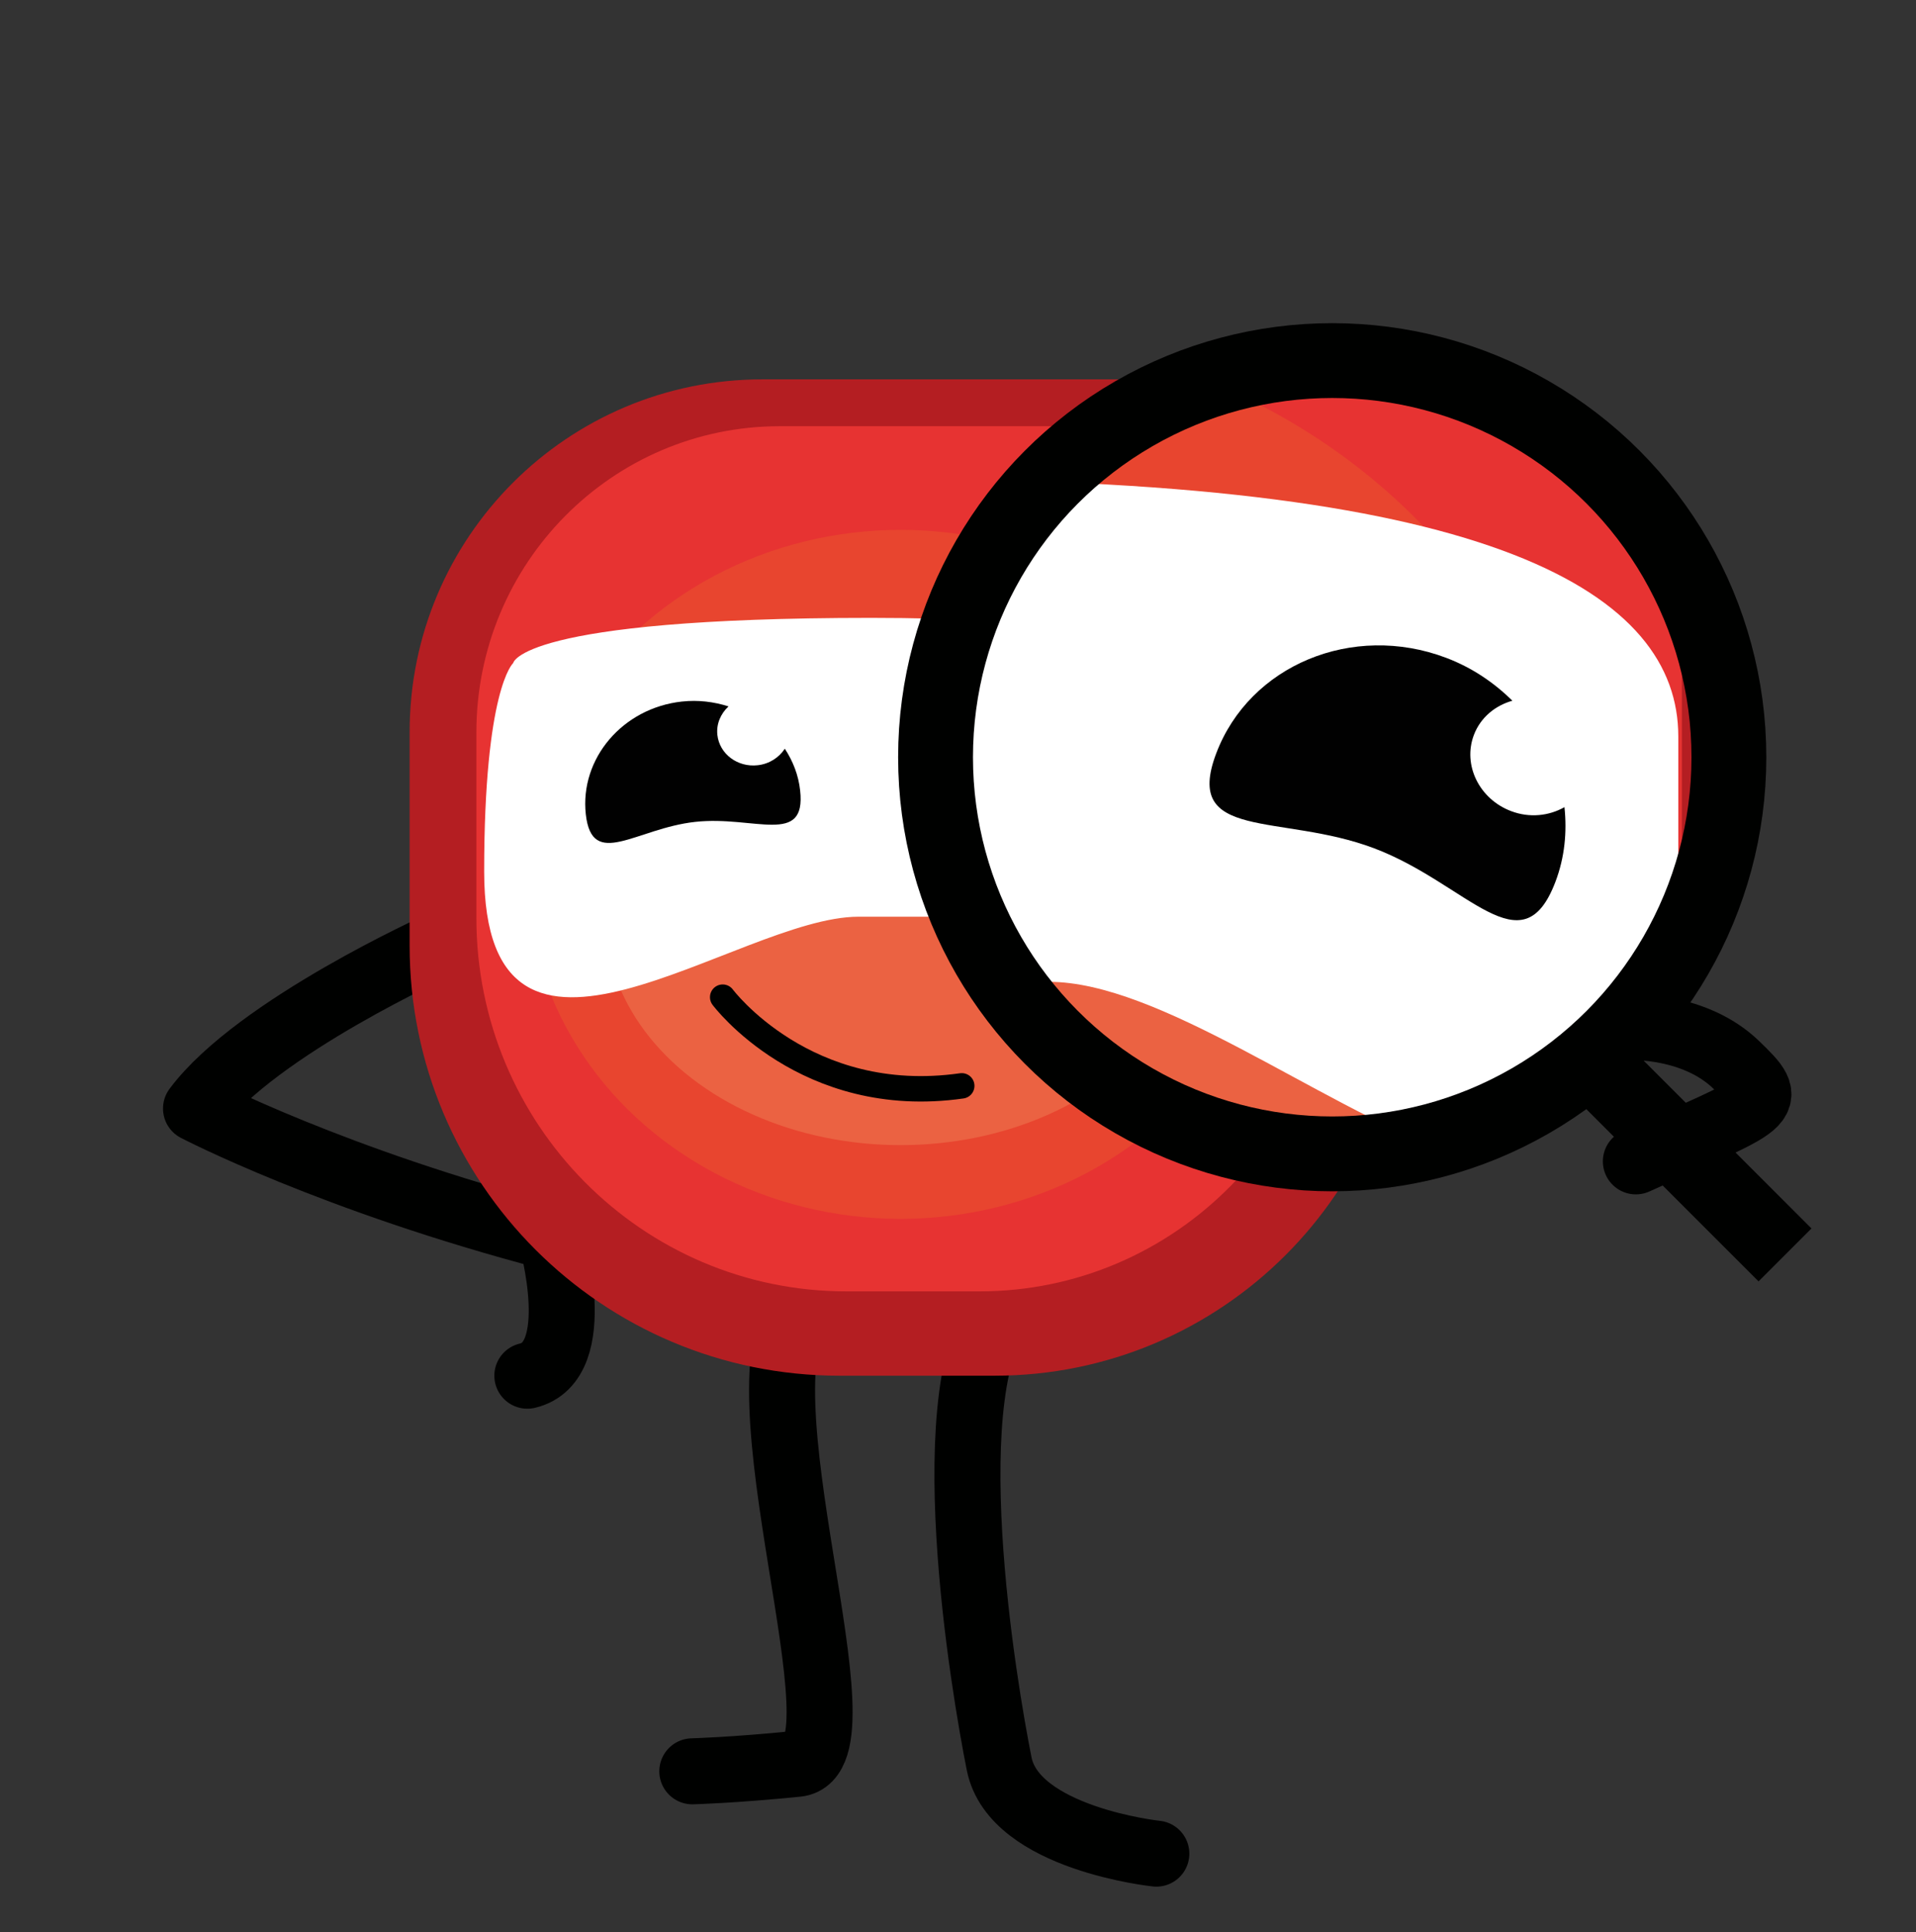
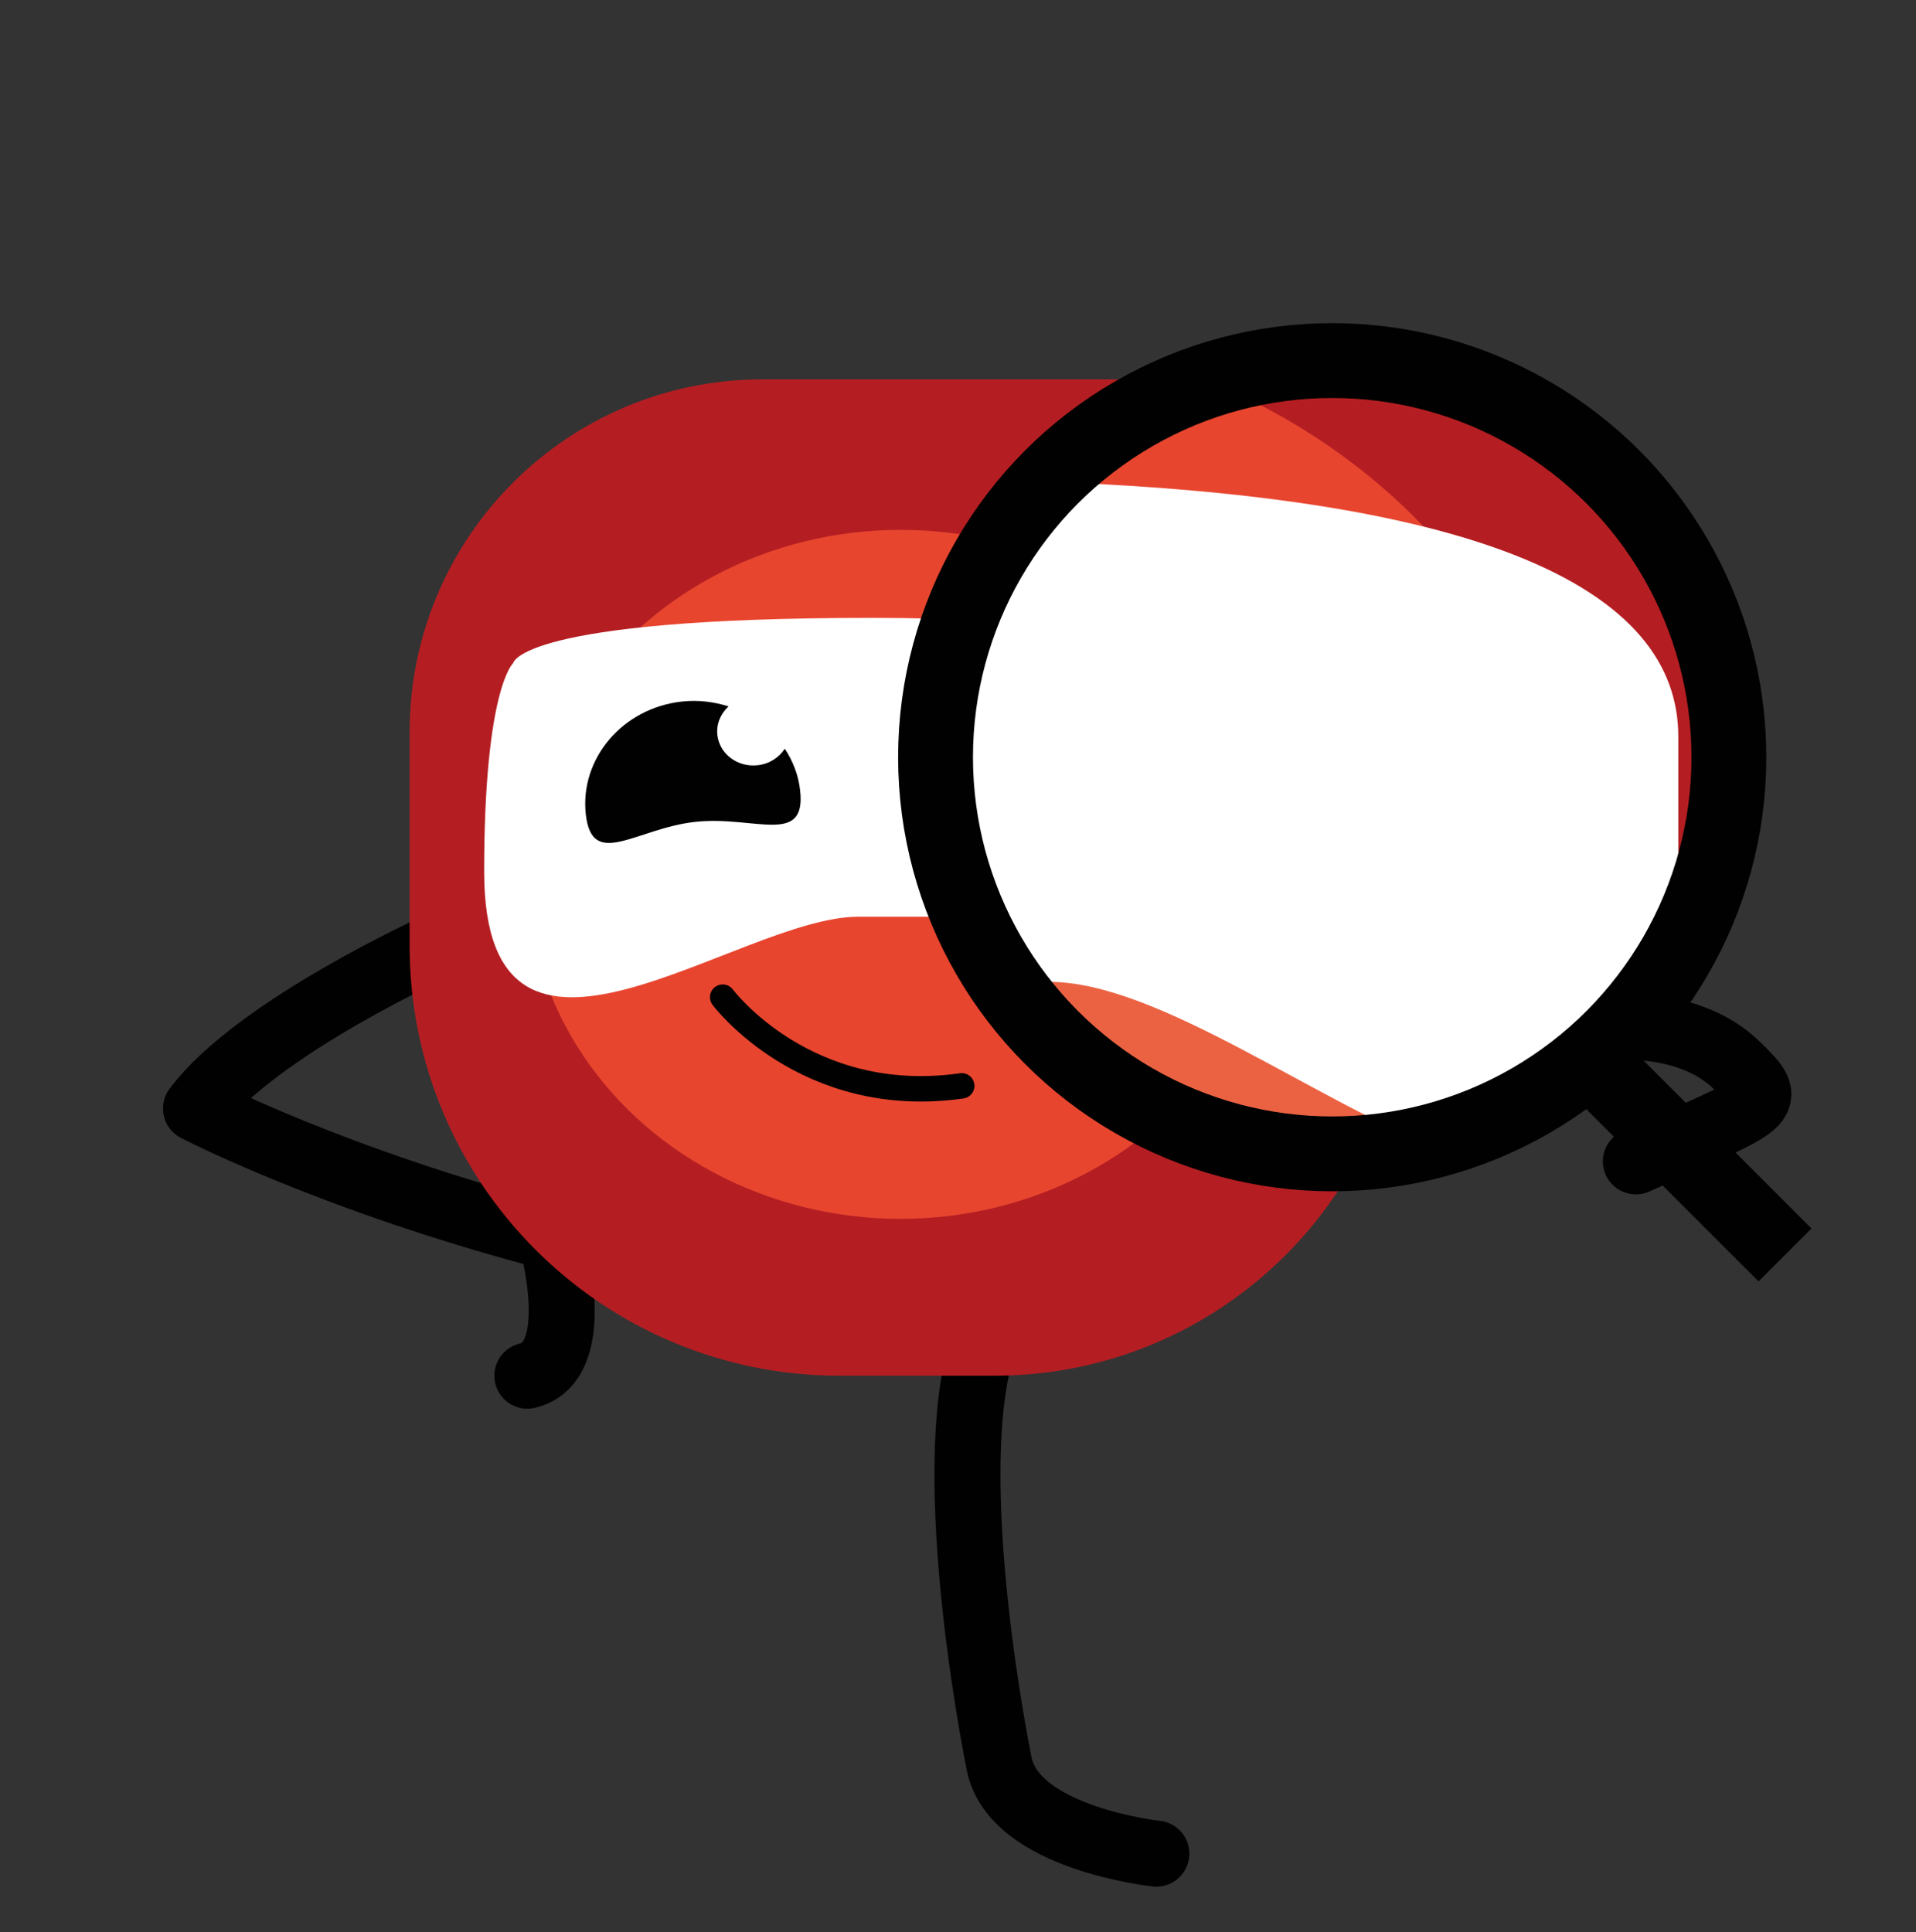
<svg xmlns="http://www.w3.org/2000/svg" id="Calque_1" viewBox="0 0 256 258.18">
  <rect x="0" y="0" width="256" height="258.18" fill="#333333" stroke="none" />
  <defs>
    <style>.cls-1,.cls-2,.cls-3,.cls-4,.cls-5{fill:none;}.cls-6{clip-path:url(#clippath);}.cls-7{fill:#010101;}.cls-8{fill:#eb6242;}.cls-9{fill:#fff;}.cls-10{fill:#e73332;}.cls-11{fill:#e8452f;}.cls-12{fill:#b41e22;}.cls-2{stroke-width:5.72px;}.cls-2,.cls-3,.cls-4,.cls-5{stroke:#000100;}.cls-2,.cls-3,.cls-5{stroke-miterlimit:10;}.cls-2,.cls-4,.cls-5{stroke-linecap:round;}.cls-3{stroke-width:10px;}.cls-4{stroke-linejoin:round;stroke-width:8.82px;}.cls-5{stroke-width:3.4px;}</style>
    <clipPath id="clippath">
      <circle class="cls-1" cx="178.5" cy="100.68" r="52.5" />
    </clipPath>
  </defs>
-   <path class="cls-4" d="m107.5,173.68c-10,11,9,61-1,62-8.69.87-14,1-14,1" />
  <path class="cls-4" d="m134.5,173.68c-10,11-2.97,52.15-1,62,2,10,21,12,21,12" />
  <path class="cls-4" d="m58.8,126.21s-24.5,11.03-32.61,21.91c0,0,18.31,9.56,47.43,17.19,0,0,4.8,16.65-3.16,18.51" />
  <path class="cls-12" d="m187.86,128.84c0,30.36-24.61,54.98-54.98,54.98h-20.7c-31.73,0-57.45-25.72-57.45-57.45v-28.55c0-26.03,21.1-47.13,47.13-47.13h86s0,78.15,0,78.15Z" />
-   <path class="cls-10" d="m178.18,124.81c0,26.37-21.18,47.74-47.3,47.74h-17.8c-27.3,0-49.43-22.34-49.43-49.89v-24.79c0-22.6,18.15-40.92,40.54-40.92h67.9c3.36,0,6.09,2.77,6.09,6.18v61.68Z" />
  <ellipse class="cls-11" cx="120.33" cy="116.83" rx="49.87" ry="46.03" />
-   <ellipse class="cls-8" cx="120.33" cy="122.59" rx="39.44" ry="30.42" />
  <path class="cls-5" d="m96.56,133.24s11.07,14.83,31.94,11.85" />
  <path class="cls-9" d="m68.56,88.62s.69-6.06,47.81-6.06,61.53,9.15,61.53,20.44v12.38c0,45.43-32.59,7.11-50.01,7.11h-13.19c-16.22,0-50.01,27.85-50.01-6.04,0-24.4,3.86-27.83,3.86-27.83Z" />
  <path class="cls-7" d="m159.45,96.74c2.06.78,3.8,1.97,5.25,3.41-1.37.39-2.53,1.34-3.06,2.72-.9,2.39.42,5.1,2.95,6.06,1.47.56,3.02.38,4.24-.32.21,1.96.02,3.98-.71,5.92-2.65,7.01-6.96.16-14.4-2.65s-15.2-.53-12.55-7.54c2.65-7.01,10.83-10.41,18.28-7.6Z" />
  <path class="cls-7" d="m91.11,93.74c2.18-.24,4.28.03,6.23.65-1.05.97-1.65,2.34-1.49,3.81.28,2.54,2.69,4.35,5.38,4.05,1.56-.17,2.86-1.03,3.63-2.21,1.08,1.65,1.83,3.53,2.05,5.6.82,7.45-6.12,3.31-14.03,4.18-7.91.87-13.78,6.43-14.61-1.01-.82-7.45,4.92-14.2,12.83-15.07Z" />
  <g class="cls-6">
    <path class="cls-12" d="m241,141.88c0,51.06-41.39,92.45-92.45,92.45h-34.8c-53.36,0-96.61-43.25-96.61-96.61v-48c0-43.77,35.48-79.25,79.25-79.25h144.62s0,131.41,0,131.41Z" />
-     <path class="cls-10" d="m224.72,135.1c0,44.34-35.61,80.28-79.54,80.28h-29.94c-45.91,0-83.12-37.56-83.12-83.9v-41.69c0-38.01,30.52-68.82,68.18-68.82h114.18c5.65,0,10.24,4.65,10.24,10.39v103.73Z" />
    <ellipse class="cls-11" cx="127.43" cy="121.67" rx="83.85" ry="77.41" />
    <ellipse class="cls-8" cx="127.43" cy="131.36" rx="66.33" ry="51.16" />
    <path class="cls-2" d="m87.46,149.26s18.62,24.93,53.71,19.93" />
    <path class="cls-9" d="m40.39,74.24s1.16-10.2,80.39-10.2,103.46,15.39,103.46,34.37v20.82c0,76.39-54.8,11.96-84.09,11.96h-22.17c-27.28,0-84.09,46.84-84.09-10.15,0-41.03,6.5-46.79,6.5-46.79Z" />
-     <path class="cls-7" d="m193.23,87.9c3.46,1.31,6.4,3.32,8.84,5.73-2.31.65-4.26,2.25-5.14,4.57-1.52,4.01.71,8.57,4.97,10.18,2.47.94,5.07.64,7.13-.53.35,3.3.04,6.69-1.2,9.96-4.46,11.79-11.7.28-24.22-4.46-12.52-4.73-25.57-.89-21.11-12.68,4.46-11.79,18.22-17.51,30.73-12.77Z" />
    <path class="cls-7" d="m78.3,82.84c3.67-.41,7.2.05,10.47,1.09-1.76,1.63-2.77,3.94-2.5,6.41.47,4.26,4.52,7.31,9.05,6.81,2.63-.29,4.81-1.73,6.11-3.71,1.81,2.78,3.07,5.94,3.45,9.42,1.38,12.53-10.3,5.56-23.6,7.03-13.3,1.47-23.18,10.82-24.57-1.71-1.38-12.53,8.27-23.87,21.58-25.34Z" />
  </g>
  <circle class="cls-3" cx="178" cy="101.18" r="53" />
  <line class="cls-3" x1="214.5" y1="143.68" x2="238.5" y2="167.68" />
  <path class="cls-4" d="m218.57,155.18c17.93-8.14,18.94-7.55,13.41-12.9-5.53-5.35-13.98-5.03-13.98-5.03" />
</svg>